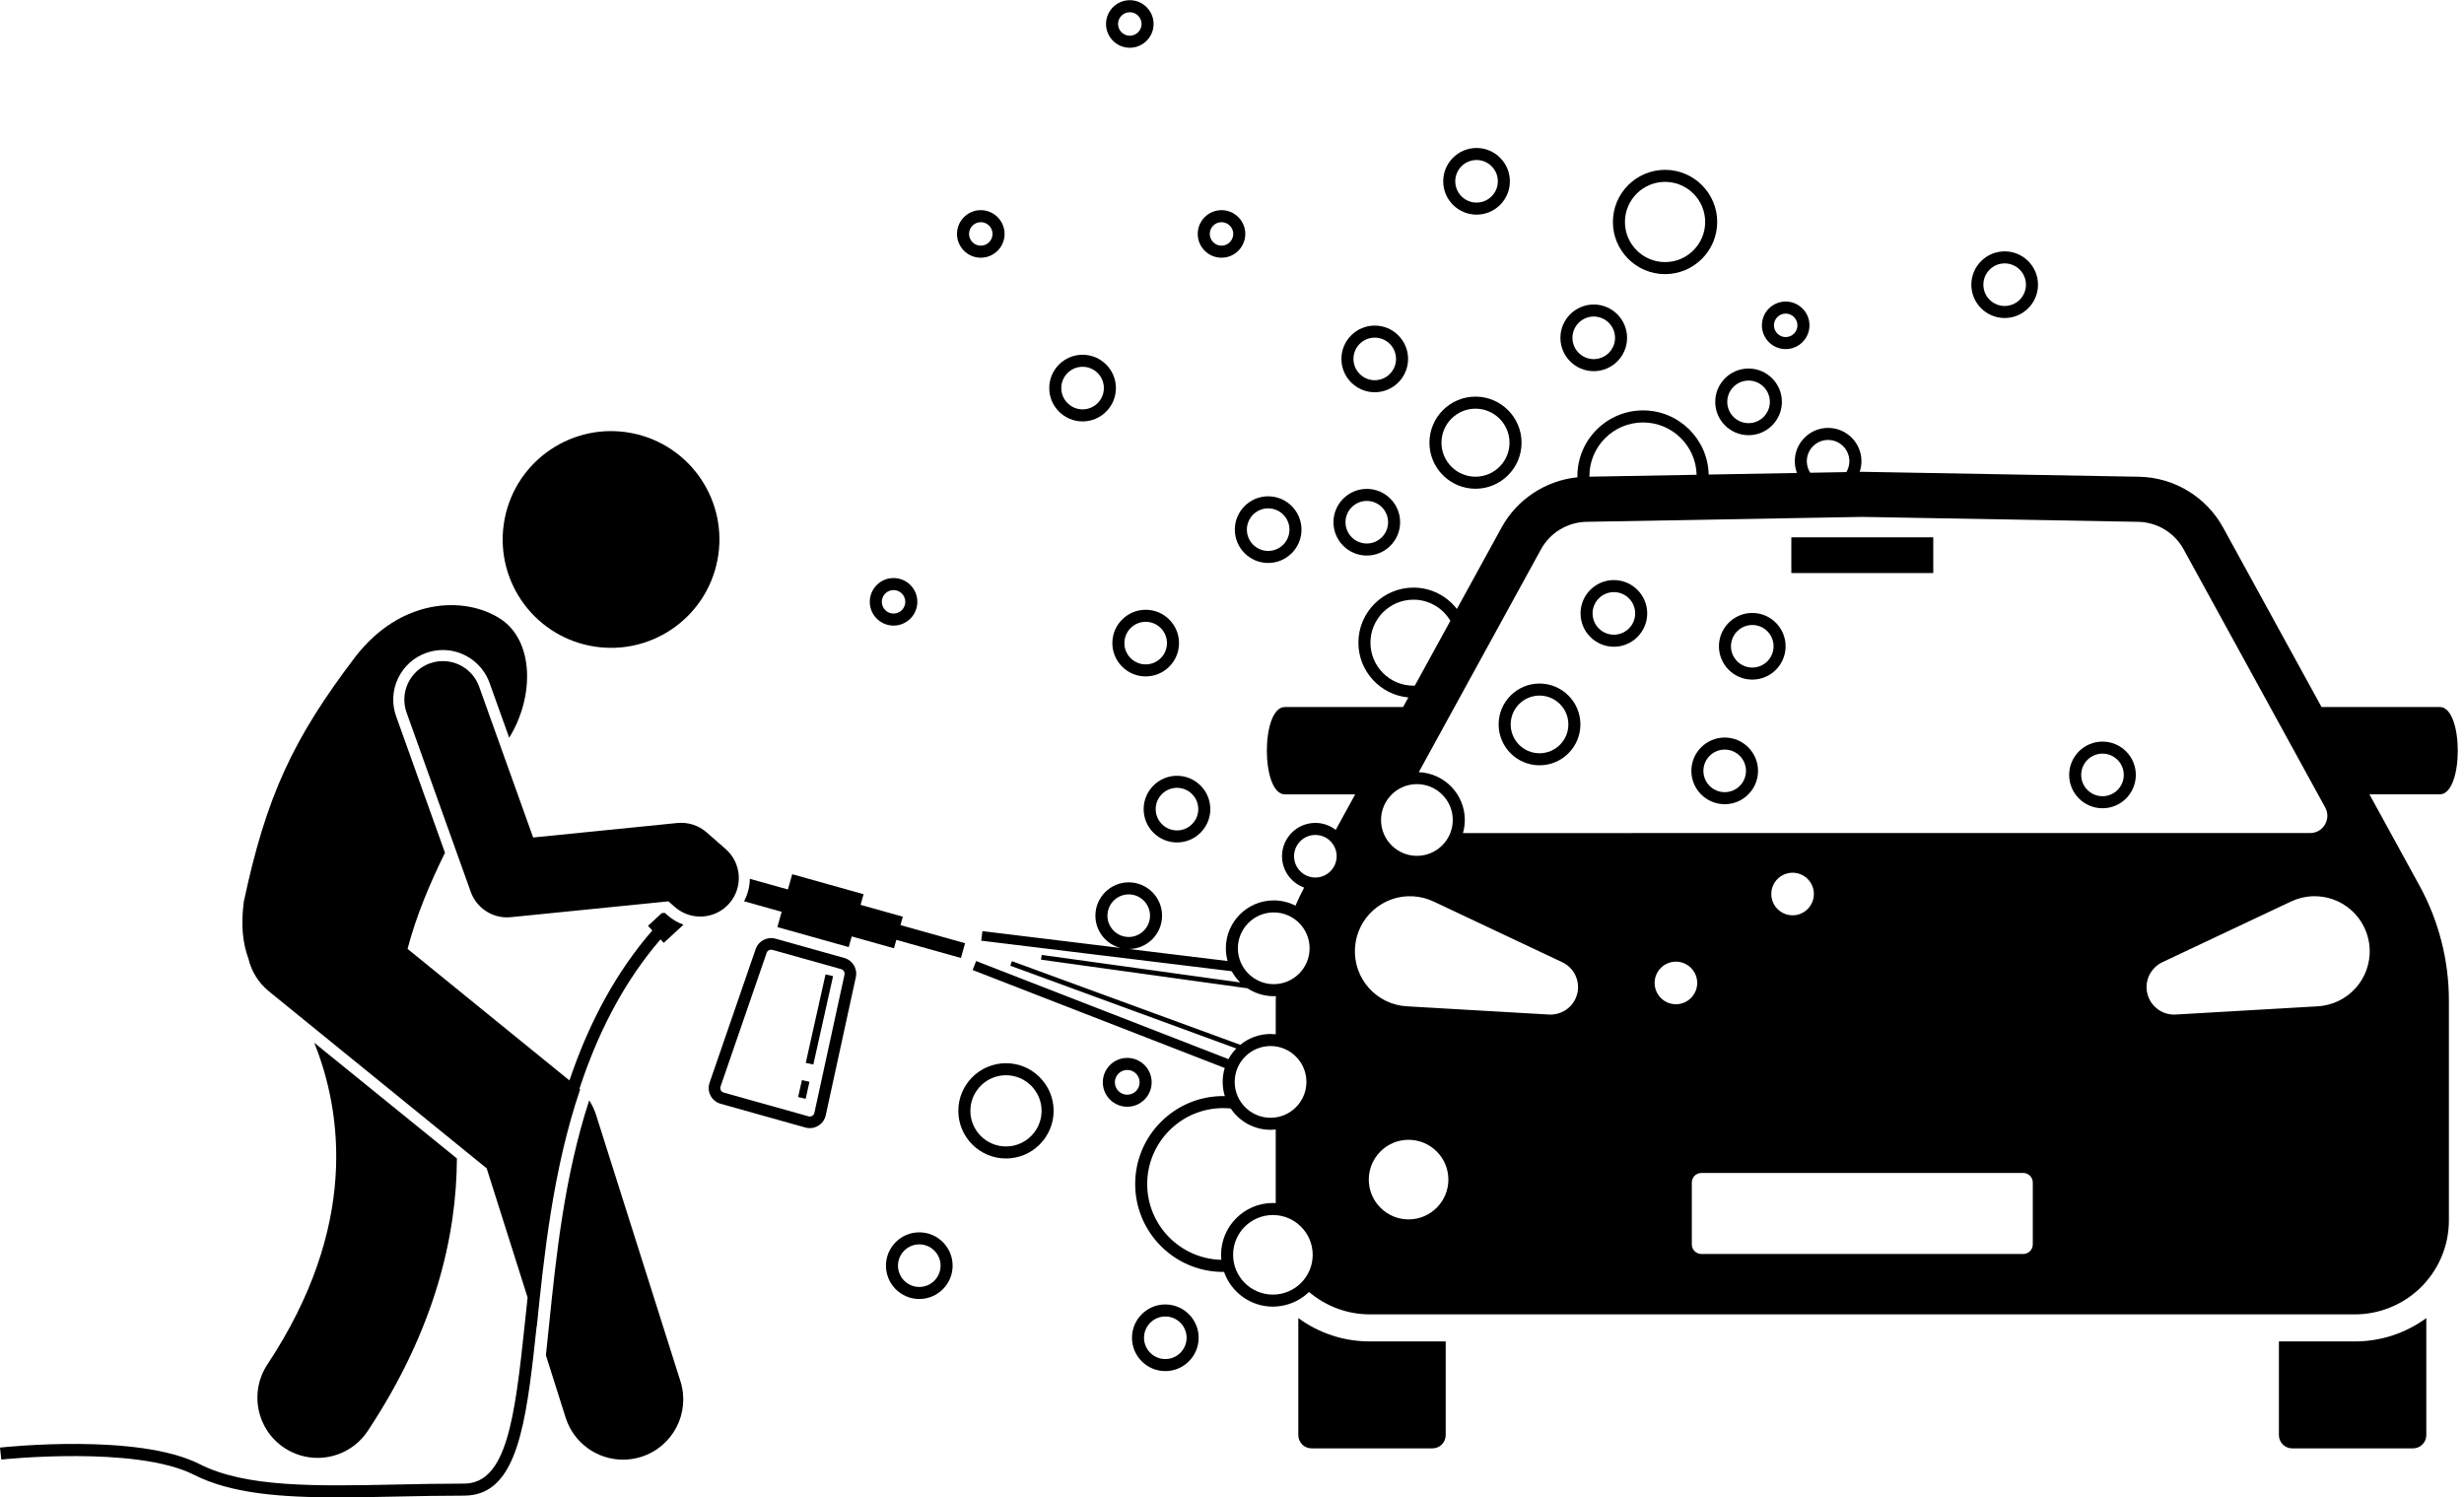
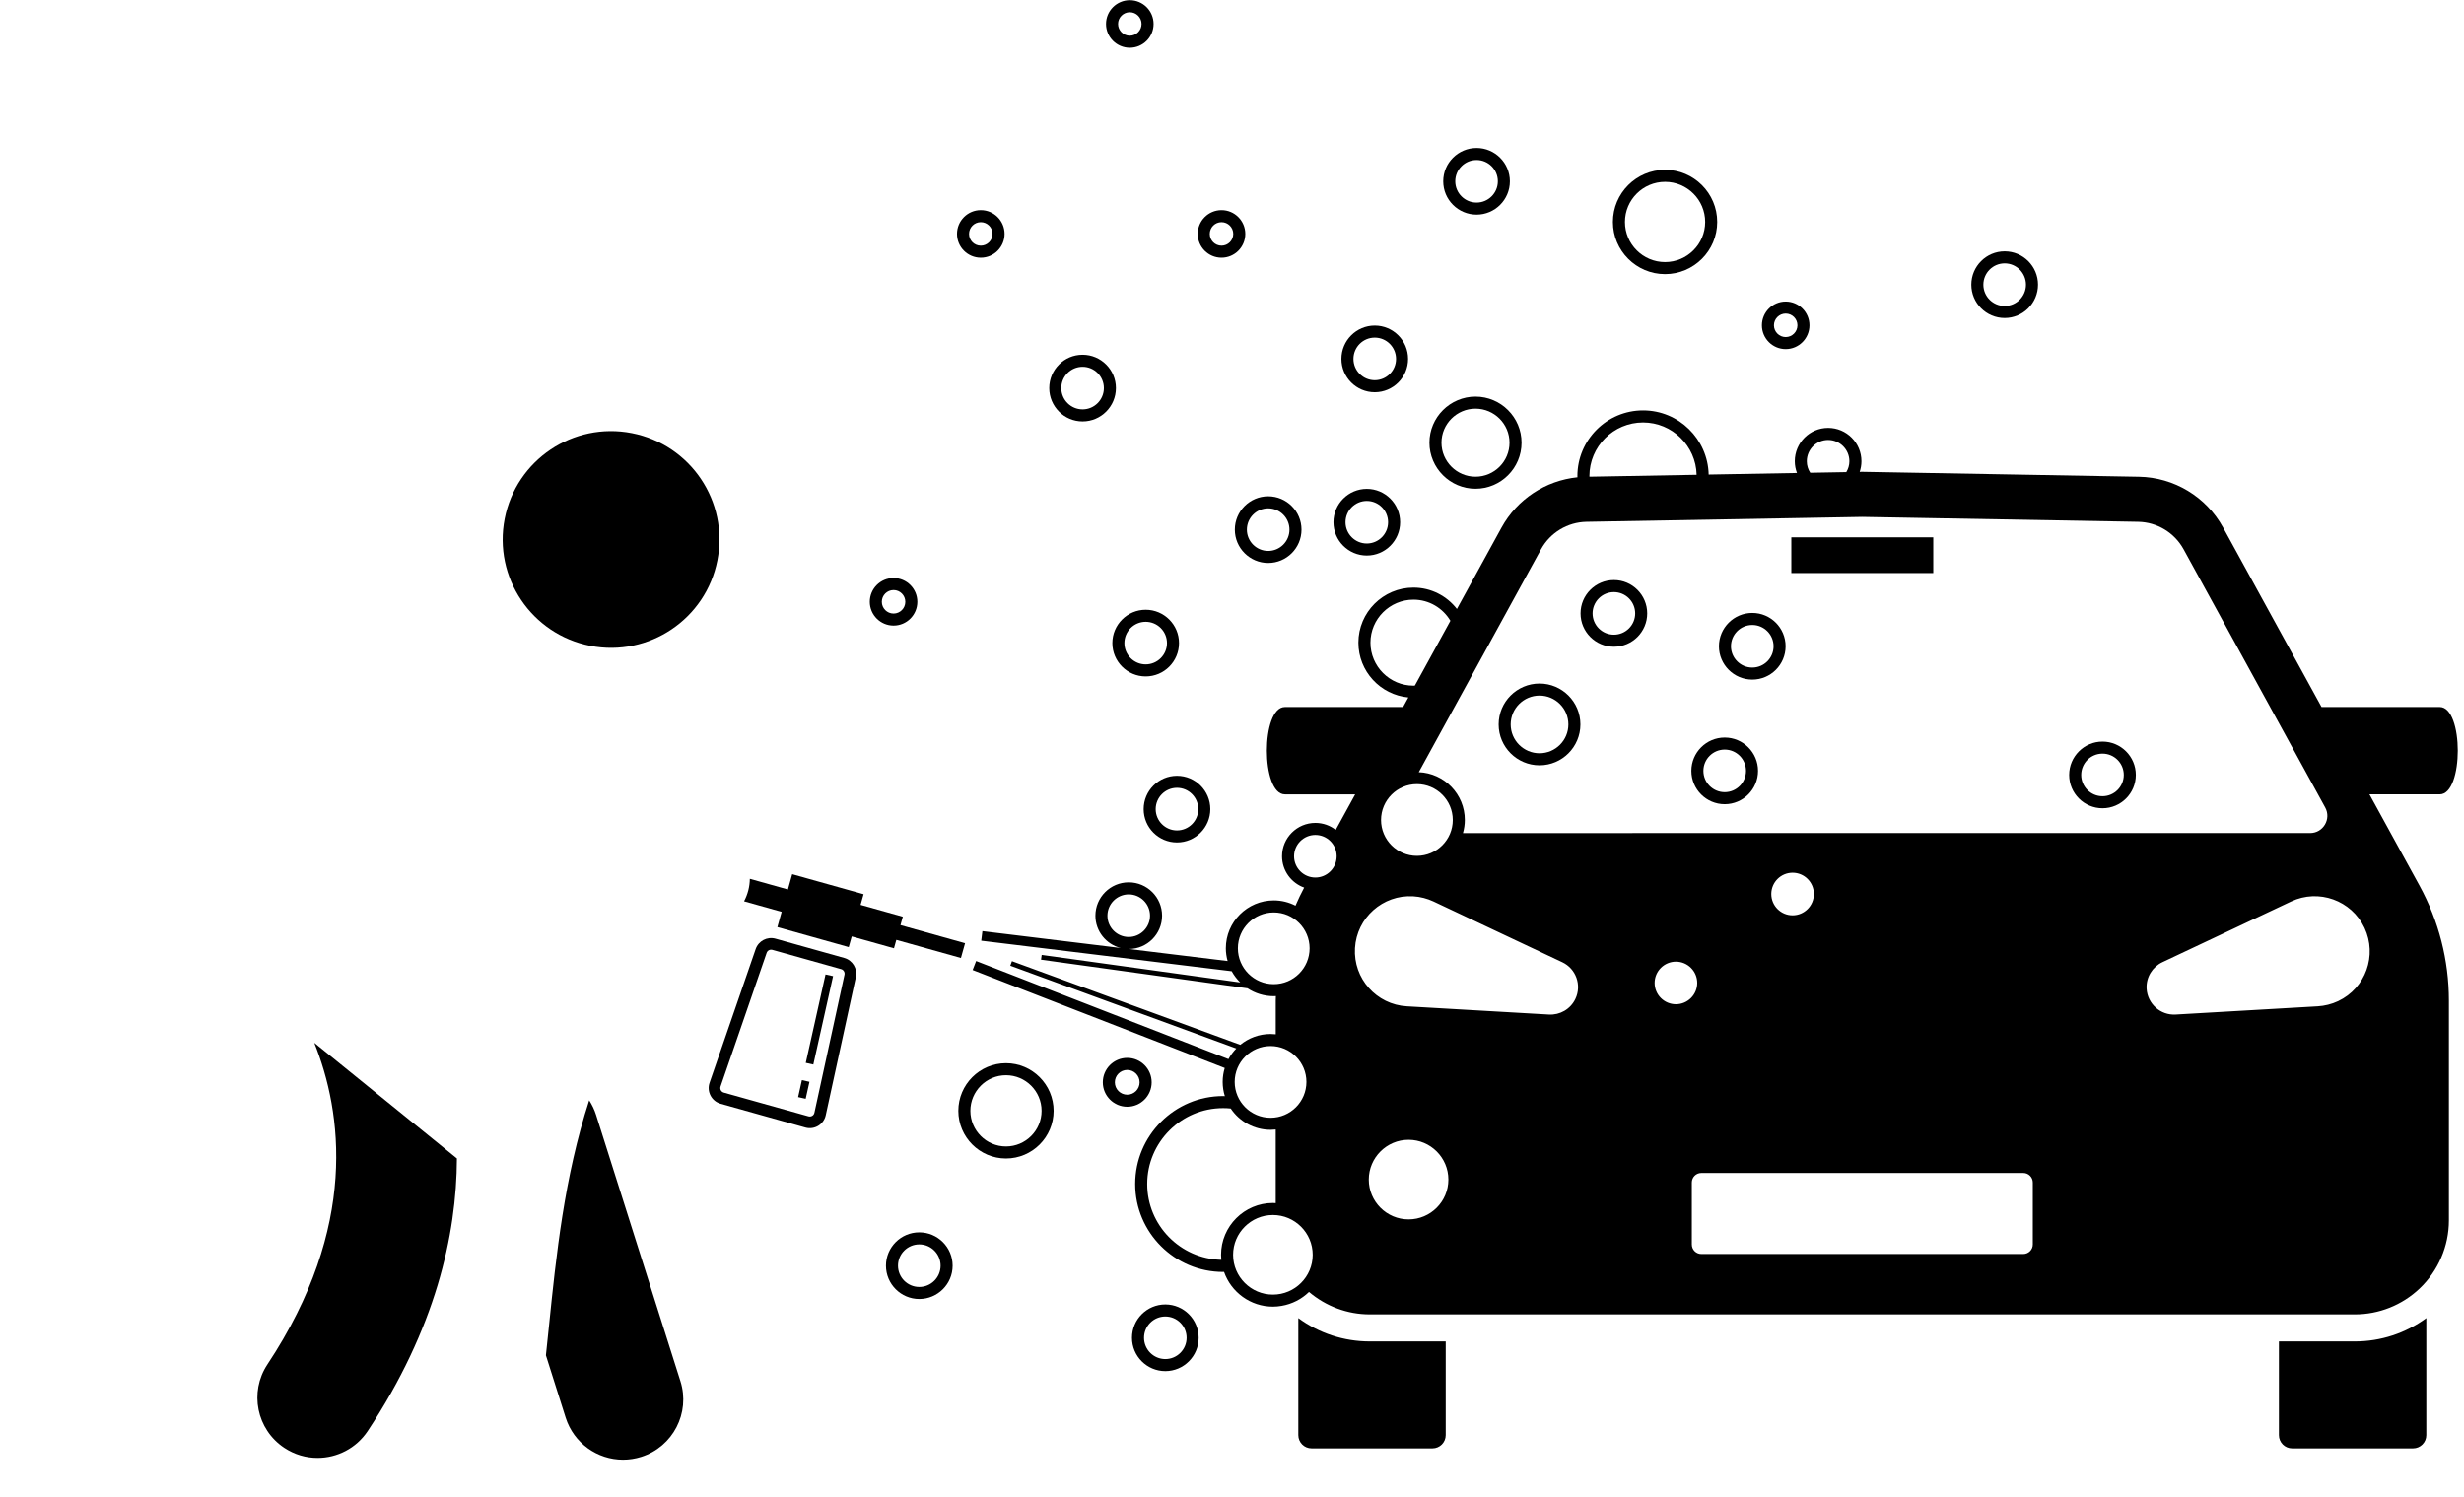
<svg xmlns="http://www.w3.org/2000/svg" height="311.9" preserveAspectRatio="xMidYMid meet" version="1.0" viewBox="0.0 100.0 513.3 311.9" width="513.3" zoomAndPan="magnify">
  <g id="change1_1">
    <path d="M235.36,109.949c2.732,0,4.955-2.223,4.955-4.954c0-2.732-2.223-4.954-4.955-4.954c-2.732,0-4.954,2.223-4.954,4.954 C230.405,107.726,232.628,109.949,235.36,109.949z M235.36,102.548c1.349,0,2.447,1.097,2.447,2.446 c0,1.349-1.097,2.446-2.447,2.446c-1.349,0-2.446-1.097-2.446-2.446C232.913,103.645,234.011,102.548,235.36,102.548z" />
    <path d="M346.864,157.111c5.991,0,10.864-4.874,10.864-10.864c0-5.991-4.874-10.864-10.864-10.864 c-5.991,0-10.864,4.874-10.864,10.864C336,152.238,340.874,157.111,346.864,157.111z M346.864,137.891 c4.608,0,8.356,3.748,8.356,8.356c0,4.608-3.748,8.356-8.356,8.356s-8.356-3.748-8.356-8.356S342.257,137.891,346.864,137.891z" />
    <path d="M282.98,233.891c0,5.965,4.579,10.875,10.406,11.413l-1.094,1.996h-24.629c-5.004,0-5.004,18.195,0,18.195h14.651 l-4.059,7.402c-1.174-0.909-2.642-1.456-4.239-1.456c-3.829,0-6.944,3.115-6.944,6.944c0,3.009,1.927,5.57,4.609,6.532 c-0.659,1.231-1.254,2.489-1.806,3.766c-1.361-0.697-2.897-1.098-4.528-1.098c-5.503,0-9.98,4.477-9.98,9.98 c0,0.919,0.135,1.806,0.369,2.652l-20.544-2.505c3.804-0.029,6.891-3.131,6.891-6.942c0-3.829-3.115-6.944-6.944-6.944 c-3.829,0-6.944,3.115-6.944,6.944c0,3.249,2.245,5.976,5.264,6.73l-28.805-3.512l-0.243,1.992l52.178,6.362 c0.474,0.866,1.074,1.652,1.773,2.338l-41.356-5.735l-0.138,0.993l43.011,5.964c1.572,1.035,3.45,1.642,5.469,1.642 c0.149,0,0.295-0.016,0.443-0.022c-0.006,0.311-0.029,0.621-0.029,0.933v7.024c-0.354-0.038-0.712-0.06-1.076-0.06 c-2.392,0-4.589,0.848-6.31,2.256l-47.568-17.427l-0.345,0.943l47.083,17.249c-0.641,0.658-1.196,1.4-1.638,2.214l-52.562-20.434 l-0.727,1.87l52.517,20.417c-0.278,0.916-0.431,1.887-0.431,2.892c0,1.034,0.159,2.032,0.452,2.971 c-0.12-0.002-0.237-0.018-0.358-0.018c-10.101,0-18.32,8.218-18.32,18.32c0,10.102,8.218,18.32,18.32,18.32 c0.064,0,0.126-0.009,0.189-0.01c1.475,4.209,5.478,7.24,10.184,7.24c0.611,0,1.207-0.063,1.791-0.161 c2.206-0.371,4.187-1.405,5.726-2.9c3.532,2.998,8.01,4.673,12.665,4.673h102.602h102.603c5.013,0,9.835-1.921,13.474-5.369 c3.906-3.7,6.118-8.843,6.118-14.223v0v-45.788c0-8.381-2.112-16.627-6.142-23.976l-10.412-18.986h14.652 c5.003,0,5.003-18.195,0-18.195h-24.63l-20.495-37.373c-3.523-6.424-10.217-10.469-17.542-10.6l-57.626-1.029l-0.549,0.01 c0.235-0.696,0.368-1.439,0.368-2.214c0-3.829-3.115-6.944-6.944-6.944c-3.829,0-6.944,3.115-6.944,6.944 c0,0.862,0.165,1.685,0.454,2.447l-18.393,0.328c-0.171-7.397-6.228-13.365-13.666-13.365c-7.545,0-13.682,6.138-13.682,13.682 c0,0.085,0.011,0.167,0.013,0.252c-6.641,0.681-12.578,4.571-15.822,10.488l-9.293,16.945c-2.1-2.7-5.369-4.448-9.047-4.448 C288.125,222.424,282.981,227.568,282.98,233.891L282.98,233.891z M235.137,286.335c2.446,0,4.436,1.99,4.436,4.436 c0,2.446-1.99,4.436-4.436,4.436c-2.446,0-4.436-1.99-4.436-4.436C230.702,288.325,232.692,286.335,235.137,286.335z M302.145,229.333l-7.404,13.502c-0.098,0.003-0.194,0.015-0.293,0.015c-4.94,0-8.958-4.019-8.958-8.958s4.019-8.958,8.958-8.958 C297.721,224.933,300.582,226.704,302.145,229.333L302.145,229.333z M295.17,278.306c-4.12,0-7.472-3.352-7.472-7.472 c0-4.12,3.352-7.472,7.472-7.472s7.472,3.352,7.472,7.472C302.642,274.955,299.29,278.306,295.17,278.306z M282.269,297.529 c0.365-6.329,5.794-11.162,12.121-10.796c1.5,0.087,2.951,0.478,4.233,1.078l26.83,12.655c2.861,1.349,4.088,4.763,2.738,7.624 c-1.027,2.176-3.25,3.404-5.513,3.276l-29.614-1.715C286.734,309.285,281.902,303.858,282.269,297.529z M344.691,304.785 c0-2.446,1.99-4.436,4.436-4.436s4.436,1.99,4.436,4.436c0,2.446-1.99,4.436-4.436,4.436S344.691,307.231,344.691,304.785z M265.17,369.716c-4.571,0-8.291-3.719-8.291-8.29c0-4.571,3.719-8.291,8.291-8.291s8.291,3.719,8.291,8.291 C273.461,365.997,269.742,369.716,265.17,369.716z M254.797,330.862c0.537,0,1.068,0.028,1.592,0.081 c1.792,2.674,4.841,4.438,8.294,4.438c0.364,0,0.722-0.022,1.076-0.06v15.336c-0.196-0.011-0.391-0.03-0.589-0.03 c-5.955,0-10.799,4.844-10.799,10.799c0,0.351,0.02,0.698,0.053,1.041c-8.545-0.201-15.438-7.2-15.438-15.793 C238.986,337.956,246.079,330.862,254.797,330.862L254.797,330.862z M257.211,325.401c0-4.12,3.352-7.472,7.472-7.472 c4.12,0,7.472,3.352,7.472,7.472c0,4.12-3.352,7.472-7.472,7.472C260.563,332.873,257.211,329.521,257.211,325.401z M257.874,297.565c0-4.12,3.352-7.472,7.472-7.472s7.472,3.352,7.472,7.472c0,4.12-3.352,7.472-7.472,7.472 S257.874,301.685,257.874,297.565z M278.451,278.385c0,2.446-1.99,4.436-4.436,4.436c-2.446,0-4.436-1.99-4.436-4.436 c0-2.446,1.99-4.436,4.436-4.436C276.461,273.95,278.451,275.94,278.451,278.385z M301.726,345.753 c0,4.571-3.719,8.291-8.291,8.291s-8.29-3.719-8.29-8.291c0-4.571,3.719-8.29,8.29-8.29S301.726,341.182,301.726,345.753z M423.47,359.264c0,1.098-0.89,1.988-1.988,1.988h-67.054c-1.098,0-1.988-0.89-1.988-1.988v-12.902c0-1.098,0.89-1.988,1.988-1.988 h67.054c1.098,0,1.988,0.89,1.988,1.988V359.264z M368.995,286.255c0-2.446,1.99-4.436,4.436-4.436s4.436,1.99,4.436,4.436 c0,2.446-1.99,4.436-4.436,4.436S368.995,288.7,368.995,286.255z M492.564,293.296c2.703,5.733,0.248,12.573-5.486,15.278 c-1.359,0.641-2.819,0.991-4.233,1.077l-29.614,1.715c-3.158,0.183-5.867-2.229-6.05-5.387c-0.139-2.402,1.227-4.544,3.276-5.512 l26.83-12.655C483.02,285.107,489.859,287.562,492.564,293.296z M376.393,196.094c0-2.446,1.99-4.436,4.436-4.436 s4.436,1.99,4.436,4.436c0,0.83-0.243,1.598-0.642,2.263l-7.516,0.134C376.659,197.799,376.392,196.979,376.393,196.094 L376.393,196.094z M331.111,199.313c0-0.043-0.006-0.084-0.006-0.126c0-6.161,5.013-11.174,11.174-11.174 c6.069,0,11.013,4.867,11.16,10.901L331.111,199.313z M321.02,214.442c1.903-3.471,5.52-5.656,9.478-5.727l57.455-1.025 l57.459,1.025c3.957,0.071,7.573,2.255,9.476,5.725l29.5,53.793c1.314,2.396-0.42,5.324-3.152,5.324H304.763 c0.247-0.867,0.387-1.779,0.387-2.724c0-5.372-4.27-9.754-9.592-9.961L321.02,214.442z" />
    <path d="M239.915,325.488c0-2.805-2.282-5.088-5.088-5.088s-5.088,2.282-5.088,5.088s2.282,5.088,5.088,5.088 S239.915,328.294,239.915,325.488z M234.827,328.068c-1.422,0-2.579-1.157-2.579-2.579c0-1.422,1.157-2.579,2.579-2.579 c1.422,0,2.579,1.157,2.579,2.579C237.406,326.911,236.249,328.068,234.827,328.068z" />
    <path d="M199.64,331.43c0,5.473,4.452,9.925,9.925,9.925s9.926-4.452,9.926-9.925c0-5.473-4.453-9.925-9.926-9.925 S199.64,325.958,199.64,331.43z M202.148,331.43c0-4.09,3.327-7.417,7.417-7.417c4.09,0,7.417,3.327,7.417,7.417 c0,4.09-3.327,7.417-7.417,7.417C205.475,338.847,202.148,335.52,202.148,331.43z" />
    <path d="M307.374,201.823c5.291,0,9.595-4.304,9.595-9.595c0-5.29-4.304-9.595-9.595-9.595c-5.291,0-9.595,4.304-9.595,9.595 C297.779,197.519,302.083,201.823,307.374,201.823z M307.374,185.141c3.908,0,7.087,3.179,7.087,7.087 c0,3.908-3.179,7.087-7.087,7.087s-7.087-3.179-7.087-7.087C300.287,188.32,303.466,185.141,307.374,185.141z" />
    <path d="M285.352,379.471c-5.407,0-10.587-1.713-14.888-4.866v0.48v23.903c0,1.525,1.236,2.761,2.761,2.761h25.181 c1.525,0,2.762-1.236,2.762-2.761v-19.131v-0.386L285.352,379.471L285.352,379.471z" />
    <path d="M490.556,379.471h-15.814v0.386v19.131c0,1.525,1.236,2.761,2.761,2.761h25.181c1.525,0,2.762-1.236,2.762-2.761v-23.904 v-0.48C501.145,377.757,495.964,379.471,490.556,379.471z" />
    <path d="M373.171,211.944h29.567v7.444h-29.567V211.944z" />
    <path d="M161.555,295.562c-1.735-0.486-3.549,0.464-4.136,2.168l-9.599,27.839c-0.638,1.851,0.413,3.858,2.299,4.387l17.656,4.949 c1.886,0.529,3.827-0.639,4.244-2.553l6.269-28.772c0.384-1.761-0.672-3.515-2.407-4.002L161.555,295.562z M175.925,303.065 l-6.269,28.772c-0.078,0.361-0.318,0.553-0.455,0.634c-0.136,0.082-0.418,0.205-0.774,0.105l-17.655-4.949 c-0.356-0.1-0.533-0.351-0.607-0.492c-0.074-0.141-0.18-0.429-0.059-0.778l9.6-27.839c0.169-0.492,0.696-0.768,1.198-0.627 l14.325,4.016C175.73,302.046,176.036,302.556,175.925,303.065L175.925,303.065z" />
    <path d="M155.005,287.77l7.828,2.194l-0.892,3.183l14.867,4.167l0.623-2.221l8.8,2.467l0.491-1.751l13.457,3.772l0.862-3.076 l-13.457-3.772l0.491-1.752l-8.8-2.467l0.623-2.221l-14.867-4.167l-0.892,3.183l-7.931-2.223 C156.184,284.695,155.784,286.302,155.005,287.77L155.005,287.77z" />
    <path d="M166.263,328.566l0.79-3.537l1.574,0.352l-0.79,3.537L166.263,328.566z" />
    <path d="M167.858,321.434l4.115-18.424l1.574,0.351l-4.115,18.424L167.858,321.434z" />
    <path d="M55.703,384.264c-3.824,5.775-2.243,13.557,3.532,17.381c2.131,1.411,4.535,2.086,6.913,2.086 c4.066,0,8.055-1.974,10.468-5.618c14.06-21.231,18.5-40.71,18.568-56.765l-29.712-24.092 C71.24,331.653,74.744,355.513,55.703,384.264L55.703,384.264z" />
    <path d="M114.36,376.259c-0.215,2.096-0.424,4.13-0.637,6.101l4.113,12.986c1.693,5.344,6.631,8.759,11.954,8.758 c1.254,0,2.531-0.19,3.79-0.589c6.603-2.091,10.261-9.14,8.17-15.743l-17.585-55.518c-0.339-1.069-0.824-2.078-1.426-3.011 C117.549,345.195,115.856,361.652,114.36,376.259z" />
    <path d="M122.961,234.549c12.237,2.394,24.094-5.584,26.488-17.821c2.394-12.235-5.583-24.095-17.82-26.489 c-12.235-2.394-24.096,5.586-26.489,17.821C102.746,220.297,110.725,232.155,122.961,234.549z" />
-     <path d="M99.815,243.055c-1.495-4.174-6.092-6.347-10.263-4.852c-4.174,1.494-6.346,6.089-4.852,10.262l13.366,37.335 c1.151,3.216,4.195,5.322,7.553,5.322c0.266,0,0.536-0.014,0.806-0.041l32.819-3.297l1.354,1.185 c3.335,2.919,8.407,2.582,11.327-0.755c2.919-3.336,2.581-8.407-0.755-11.326l-3.976-3.479c-1.673-1.463-3.868-2.168-6.089-1.946 l-30.041,3.018L99.815,243.055z" />
-     <path d="M40.437,407.264c7.694,3.906,18.02,4.696,30,4.696c3.929,0,8.036-0.085,12.285-0.173c4.514-0.094,9.183-0.19,13.953-0.19 c10.067,0,12.508-12.071,14.502-29.631c0.209-1.837,0.413-3.734,0.62-5.684l0.029,0.091c0.013-0.125,0.025-0.245,0.038-0.37 c1.479-14.44,3.322-32.334,8.993-49.04c-0.049-0.046-0.099-0.091-0.148-0.137c0.259-0.788,0.527-1.574,0.803-2.358 c3.619-10.295,8.715-20.198,16.087-28.762l0.673,0.73l4.114-3.788c-1.204-0.433-2.328-1.085-3.307-1.942l-0.601-0.526l-0.619,0.062 l-2.863,2.636l0.894,0.971c-7.508,8.653-12.731,18.6-16.452,28.933c-0.277,0.77-0.55,1.541-0.811,2.315l-33.726-27.415l0.005-0.002 c1.775-6.788,4.61-13.571,7.797-20.015l-10.175-28.422c-0.931-2.599-0.794-5.405,0.386-7.9c1.181-2.496,3.262-4.382,5.86-5.313 c1.124-0.403,2.297-0.608,3.483-0.608c4.351,0,8.262,2.754,9.73,6.854l4.089,11.421c5.268-8.489,5.24-20.238-1.905-24.815 c-7.434-4.76-20.685-4.322-30.168,7.984c-12.938,16.996-18.54,29.013-23.205,50.962c-0.654,4.875-0.217,8.743,0.943,11.855 c0.613,2.602,2.047,5.033,4.282,6.85l4.621,3.756l40.742,33.118l8.525,26.916c-0.155,1.434-0.305,2.848-0.451,4.228 c-0.053,0.501-0.106,0.996-0.158,1.489c-2.046,19.273-3.727,33.048-12.625,33.048c-4.796,0-9.478,0.097-14.005,0.191 c-16.874,0.348-31.442,0.651-41.098-4.252C28.807,398.545,1.171,401.459,0,401.585l0.271,2.494 C0.55,404.049,28.336,401.119,40.437,407.264L40.437,407.264z" />
    <path d="M320.713,259.441c4.696,0,8.517-3.821,8.517-8.517s-3.821-8.517-8.517-8.517c-4.696,0-8.517,3.82-8.517,8.517 S316.017,259.441,320.713,259.441z M320.713,244.916c3.313,0,6.009,2.695,6.009,6.008c0,3.313-2.695,6.009-6.009,6.009 c-3.313,0-6.008-2.695-6.008-6.009C314.705,247.611,317.4,244.916,320.713,244.916z" />
    <path d="M245.189,275.513c3.829,0,6.944-3.115,6.944-6.944s-3.115-6.944-6.944-6.944c-3.829,0-6.944,3.115-6.944,6.944 S241.36,275.513,245.189,275.513z M249.625,268.569c0,2.446-1.99,4.436-4.436,4.436s-4.436-1.99-4.436-4.436 c0-2.446,1.99-4.436,4.436-4.436S249.625,266.122,249.625,268.569z" />
    <path d="M235.815,378.708c0,3.829,3.115,6.944,6.944,6.944c3.829,0,6.944-3.115,6.944-6.944c0-3.829-3.115-6.944-6.944-6.944 C238.93,371.764,235.815,374.879,235.815,378.708z M242.759,383.144c-2.446,0-4.436-1.99-4.436-4.436 c0-2.446,1.99-4.436,4.436-4.436c2.446,0,4.436,1.99,4.436,4.436C247.195,381.154,245.205,383.144,242.759,383.144z" />
    <path d="M184.562,363.686c0,3.829,3.115,6.944,6.944,6.944c3.829,0,6.944-3.115,6.944-6.944c0-3.829-3.115-6.944-6.944-6.944 C187.677,356.742,184.562,359.857,184.562,363.686z M187.07,363.686c0-2.446,1.99-4.436,4.436-4.436 c2.446,0,4.436,1.99,4.436,4.436c0,2.446-1.99,4.436-4.436,4.436C189.06,368.122,187.07,366.132,187.07,363.686z" />
    <path d="M204.318,153.69c2.732,0,4.954-2.223,4.954-4.954s-2.223-4.954-4.954-4.954c-2.732,0-4.955,2.223-4.955,4.954 S201.586,153.69,204.318,153.69z M204.318,146.289c1.349,0,2.446,1.097,2.446,2.446s-1.097,2.446-2.446,2.446 c-1.349,0-2.447-1.097-2.447-2.446S202.969,146.289,204.318,146.289z" />
    <path d="M254.466,153.69c2.732,0,4.954-2.223,4.954-4.954s-2.223-4.954-4.954-4.954c-2.732,0-4.954,2.223-4.954,4.954 S251.734,153.69,254.466,153.69z M254.466,146.289c1.349,0,2.446,1.097,2.446,2.446s-1.097,2.446-2.446,2.446 s-2.446-1.097-2.446-2.446S253.117,146.289,254.466,146.289z" />
    <path d="M371.994,172.732c2.732,0,4.954-2.223,4.954-4.954c0-2.732-2.223-4.955-4.954-4.955c-2.732,0-4.954,2.223-4.954,4.955 C367.039,170.509,369.262,172.732,371.994,172.732z M371.994,165.33c1.349,0,2.446,1.097,2.446,2.447 c0,1.349-1.097,2.446-2.446,2.446c-1.349,0-2.446-1.097-2.446-2.446C369.548,166.428,370.645,165.33,371.994,165.33z" />
    <path d="M186.147,230.335c2.732,0,4.954-2.223,4.954-4.954s-2.223-4.954-4.954-4.954s-4.954,2.223-4.954,4.954 S183.416,230.335,186.147,230.335z M186.147,222.935c1.349,0,2.446,1.097,2.446,2.446c0,1.349-1.097,2.446-2.446,2.446 c-1.349,0-2.446-1.097-2.446-2.446C183.701,224.032,184.799,222.935,186.147,222.935z" />
    <path d="M257.24,210.343c0,3.829,3.115,6.944,6.944,6.944c3.829,0,6.944-3.115,6.944-6.944s-3.115-6.944-6.944-6.944 C260.356,203.399,257.24,206.514,257.24,210.343z M264.185,205.908c2.446,0,4.436,1.99,4.436,4.436c0,2.446-1.99,4.436-4.436,4.436 s-4.436-1.99-4.436-4.436C259.749,207.898,261.739,205.908,264.185,205.908z" />
    <path d="M307.595,144.717c3.829,0,6.944-3.115,6.944-6.944s-3.115-6.944-6.944-6.944c-3.829,0-6.944,3.115-6.944,6.944 S303.766,144.717,307.595,144.717z M307.595,133.336c2.446,0,4.436,1.99,4.436,4.436s-1.99,4.436-4.436,4.436 s-4.436-1.99-4.436-4.436S305.149,133.336,307.595,133.336z" />
-     <path d="M364.26,190.667c3.829,0,6.944-3.115,6.944-6.944c0-3.829-3.115-6.944-6.944-6.944c-3.829,0-6.944,3.115-6.944,6.944 C357.316,187.552,360.431,190.667,364.26,190.667z M364.26,179.287c2.446,0,4.436,1.99,4.436,4.436c0,2.446-1.99,4.436-4.436,4.436 s-4.436-1.99-4.436-4.436C359.824,181.277,361.814,179.287,364.26,179.287z" />
    <path d="M284.73,215.741c3.829,0,6.944-3.115,6.944-6.944s-3.115-6.944-6.944-6.944c-3.829,0-6.944,3.115-6.944,6.944 S280.901,215.741,284.73,215.741z M284.73,204.361c2.446,0,4.436,1.99,4.436,4.436c0,2.446-1.99,4.436-4.436,4.436 s-4.436-1.99-4.436-4.436C280.294,206.351,282.284,204.361,284.73,204.361z" />
    <path d="M231.725,233.981c0,3.829,3.115,6.944,6.944,6.944c3.829,0,6.944-3.115,6.944-6.944c0-3.829-3.115-6.944-6.944-6.944 C234.84,227.037,231.725,230.152,231.725,233.981z M238.669,238.417c-2.446,0-4.436-1.99-4.436-4.436 c0-2.446,1.99-4.436,4.436-4.436s4.436,1.99,4.436,4.436C243.105,236.427,241.115,238.417,238.669,238.417z" />
    <path d="M286.387,181.72c3.829,0,6.944-3.115,6.944-6.944s-3.115-6.944-6.944-6.944c-3.829,0-6.944,3.115-6.944,6.944 S282.558,181.72,286.387,181.72z M286.387,170.34c2.446,0,4.436,1.99,4.436,4.436c0,2.446-1.99,4.436-4.436,4.436 s-4.436-1.99-4.436-4.436C281.951,172.33,283.941,170.34,286.387,170.34z" />
    <path d="M225.524,187.795c3.829,0,6.944-3.115,6.944-6.944c0-3.829-3.115-6.944-6.944-6.944c-3.829,0-6.944,3.115-6.944,6.944 C218.58,184.68,221.695,187.795,225.524,187.795z M225.524,176.415c2.446,0,4.436,1.99,4.436,4.436c0,2.446-1.99,4.436-4.436,4.436 c-2.446,0-4.436-1.99-4.436-4.436C221.089,178.405,223.079,176.415,225.524,176.415z" />
    <path d="M417.611,166.256c3.829,0,6.944-3.115,6.944-6.944c0-3.829-3.115-6.944-6.944-6.944c-3.829,0-6.944,3.115-6.944,6.944 C410.667,163.141,413.782,166.256,417.611,166.256z M417.611,154.875c2.446,0,4.436,1.99,4.436,4.436 c0,2.446-1.99,4.436-4.436,4.436s-4.436-1.99-4.436-4.436C413.175,156.865,415.165,154.875,417.611,154.875z" />
-     <path d="M332.009,177.328c3.829,0,6.944-3.115,6.944-6.944s-3.115-6.944-6.944-6.944s-6.944,3.115-6.944,6.944 S328.18,177.328,332.009,177.328z M336.445,170.384c0,2.446-1.99,4.436-4.436,4.436c-2.446,0-4.436-1.99-4.436-4.436 s1.99-4.436,4.436-4.436C334.455,165.948,336.445,167.938,336.445,170.384z" />
    <path d="M359.289,267.546c3.829,0,6.944-3.115,6.944-6.944c0-3.829-3.115-6.944-6.944-6.944c-3.829,0-6.944,3.115-6.944,6.944 C352.345,264.431,355.46,267.546,359.289,267.546z M359.289,256.166c2.446,0,4.436,1.99,4.436,4.436 c0,2.446-1.99,4.436-4.436,4.436s-4.436-1.99-4.436-4.436C354.853,258.156,356.843,256.166,359.289,256.166z" />
    <path d="M365.033,241.588c3.829,0,6.944-3.115,6.944-6.944c0-3.829-3.115-6.944-6.944-6.944c-3.829,0-6.944,3.115-6.944,6.944 C358.089,238.473,361.204,241.588,365.033,241.588z M365.033,230.208c2.446,0,4.436,1.99,4.436,4.436 c0,2.446-1.99,4.436-4.436,4.436c-2.446,0-4.436-1.99-4.436-4.436C360.597,232.198,362.587,230.208,365.033,230.208z" />
    <path d="M336.203,234.74c3.829,0,6.944-3.115,6.944-6.944c0-3.829-3.115-6.944-6.944-6.944s-6.944,3.115-6.944,6.944 C329.259,231.625,332.374,234.74,336.203,234.74z M336.203,223.359c2.446,0,4.436,1.99,4.436,4.436s-1.99,4.436-4.436,4.436 s-4.436-1.99-4.436-4.436S333.757,223.359,336.203,223.359z" />
    <path d="M437.992,268.39c3.829,0,6.944-3.115,6.944-6.944s-3.115-6.944-6.944-6.944c-3.829,0-6.944,3.115-6.944,6.944 S434.163,268.39,437.992,268.39z M437.992,257.01c2.446,0,4.436,1.99,4.436,4.436c0,2.446-1.99,4.436-4.436,4.436 s-4.436-1.99-4.436-4.436C433.556,259,435.546,257.01,437.992,257.01z" />
  </g>
</svg>